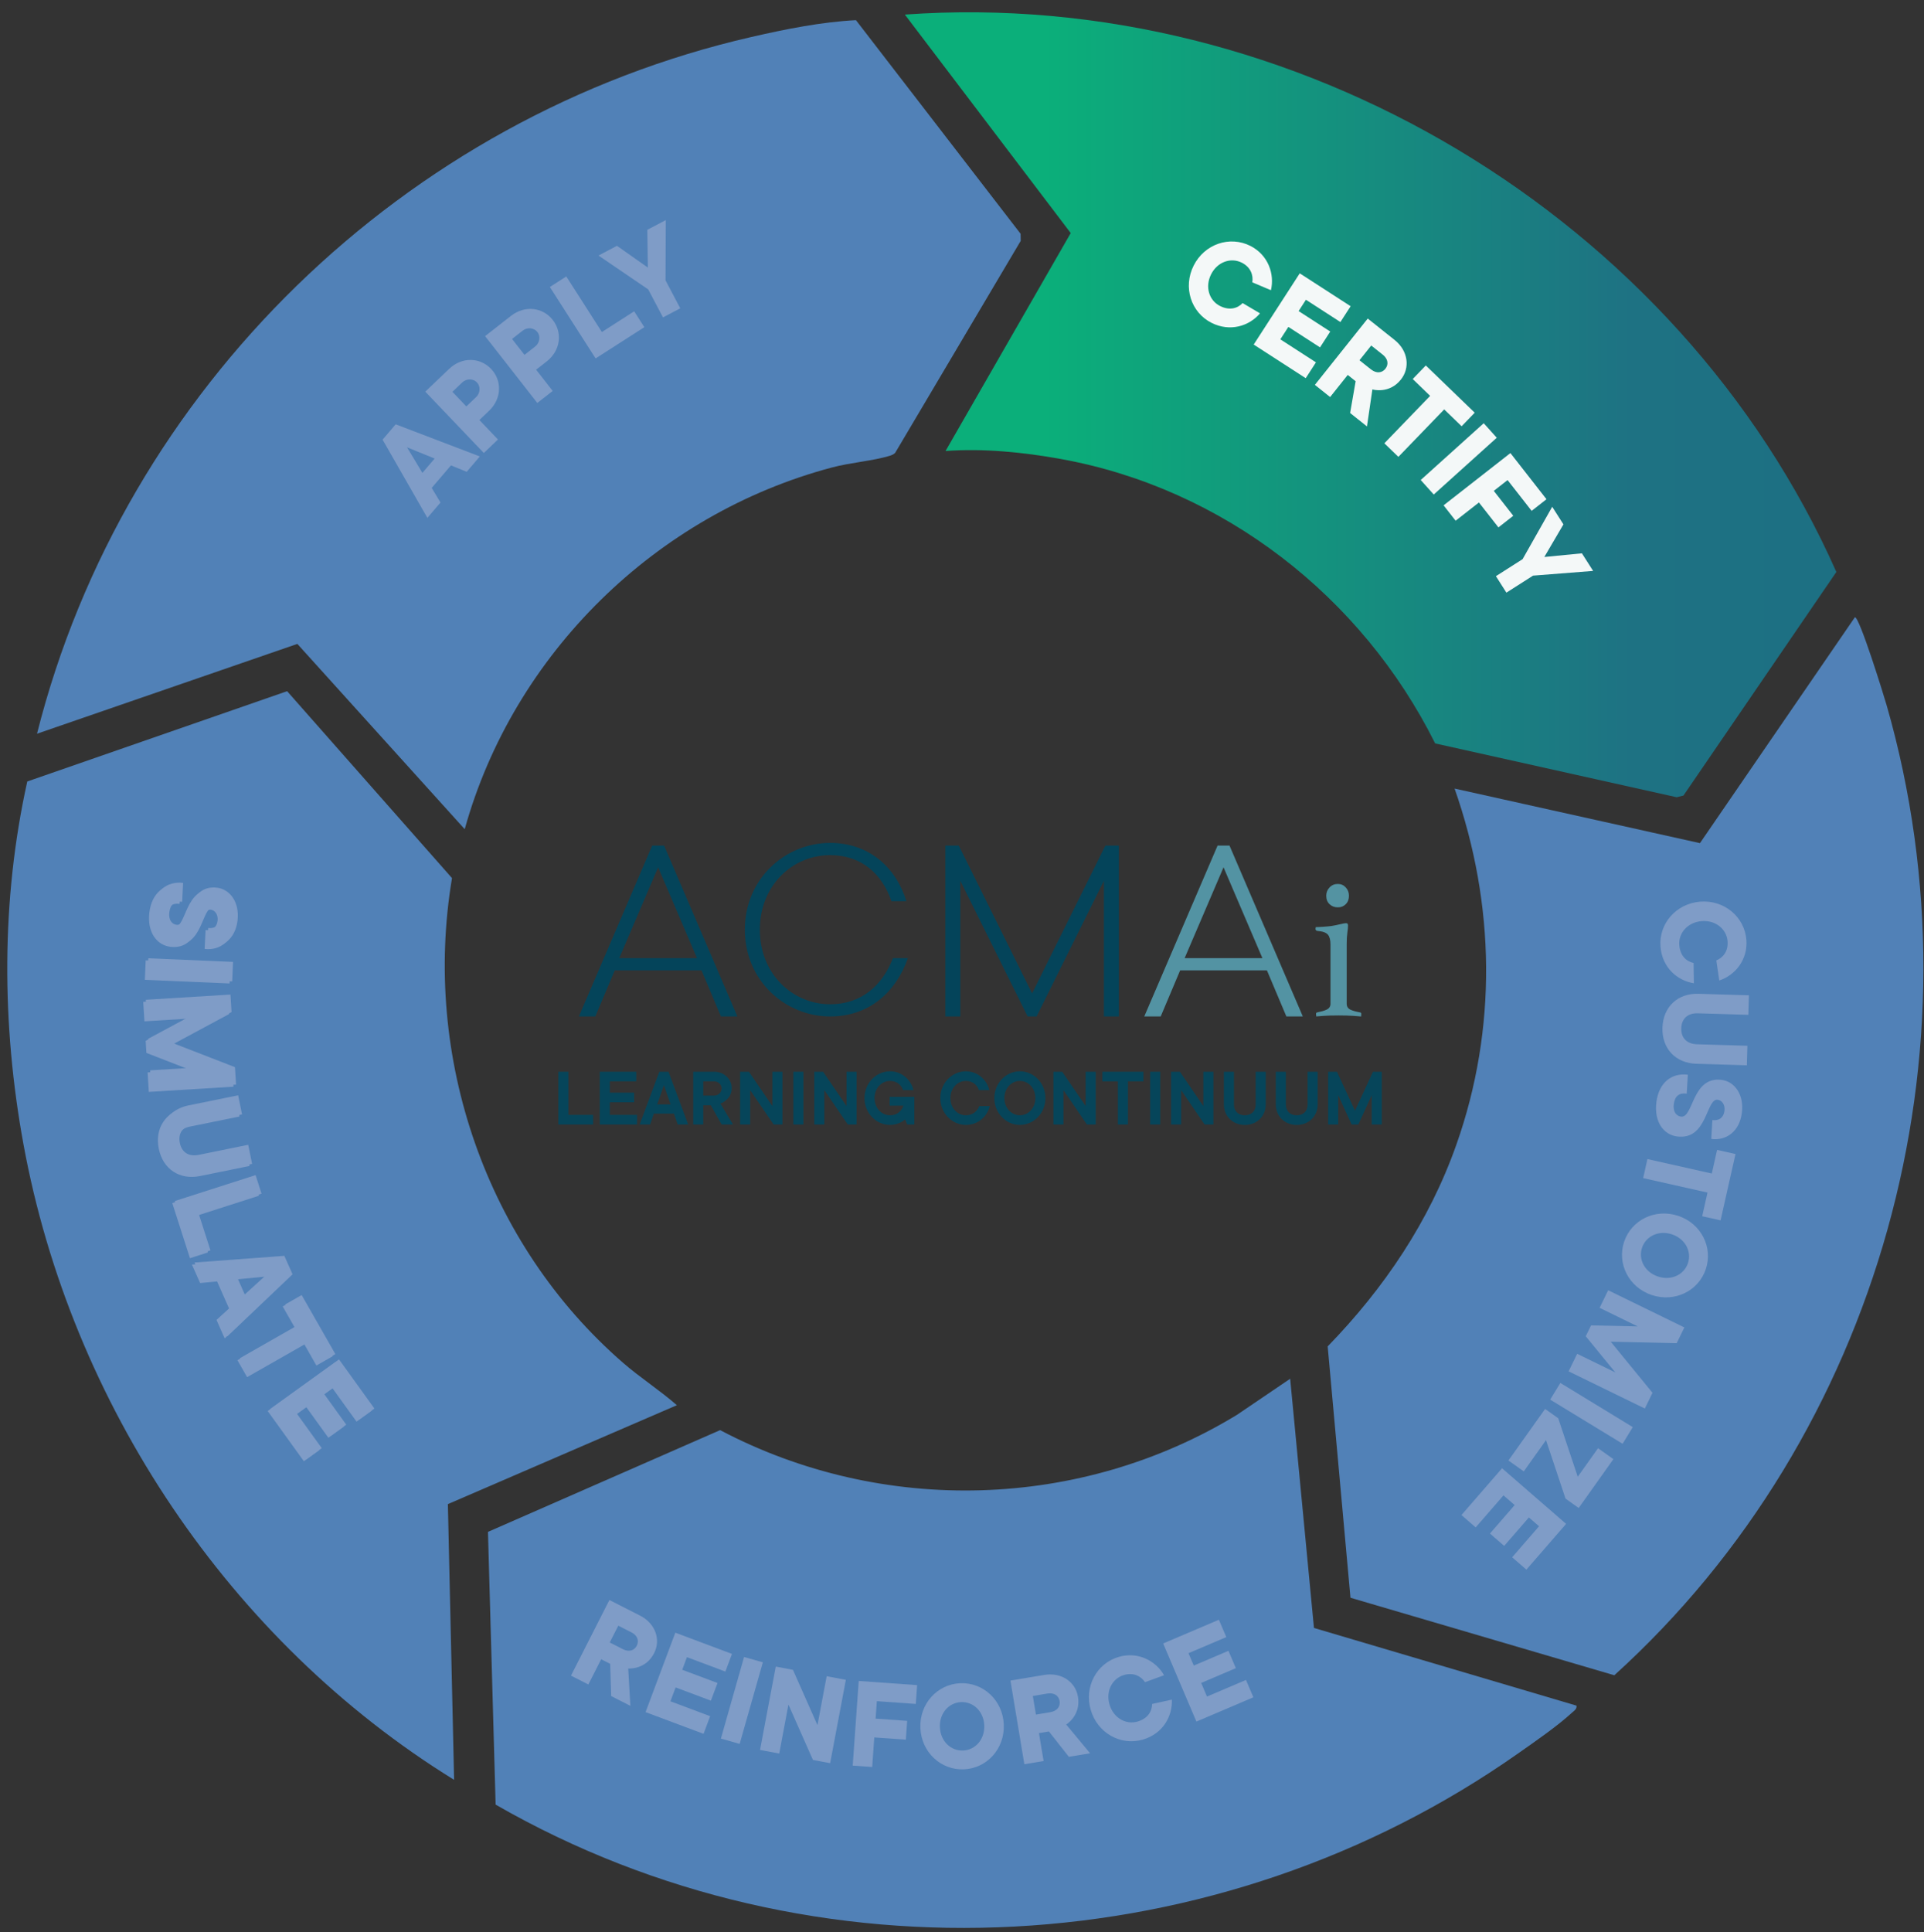
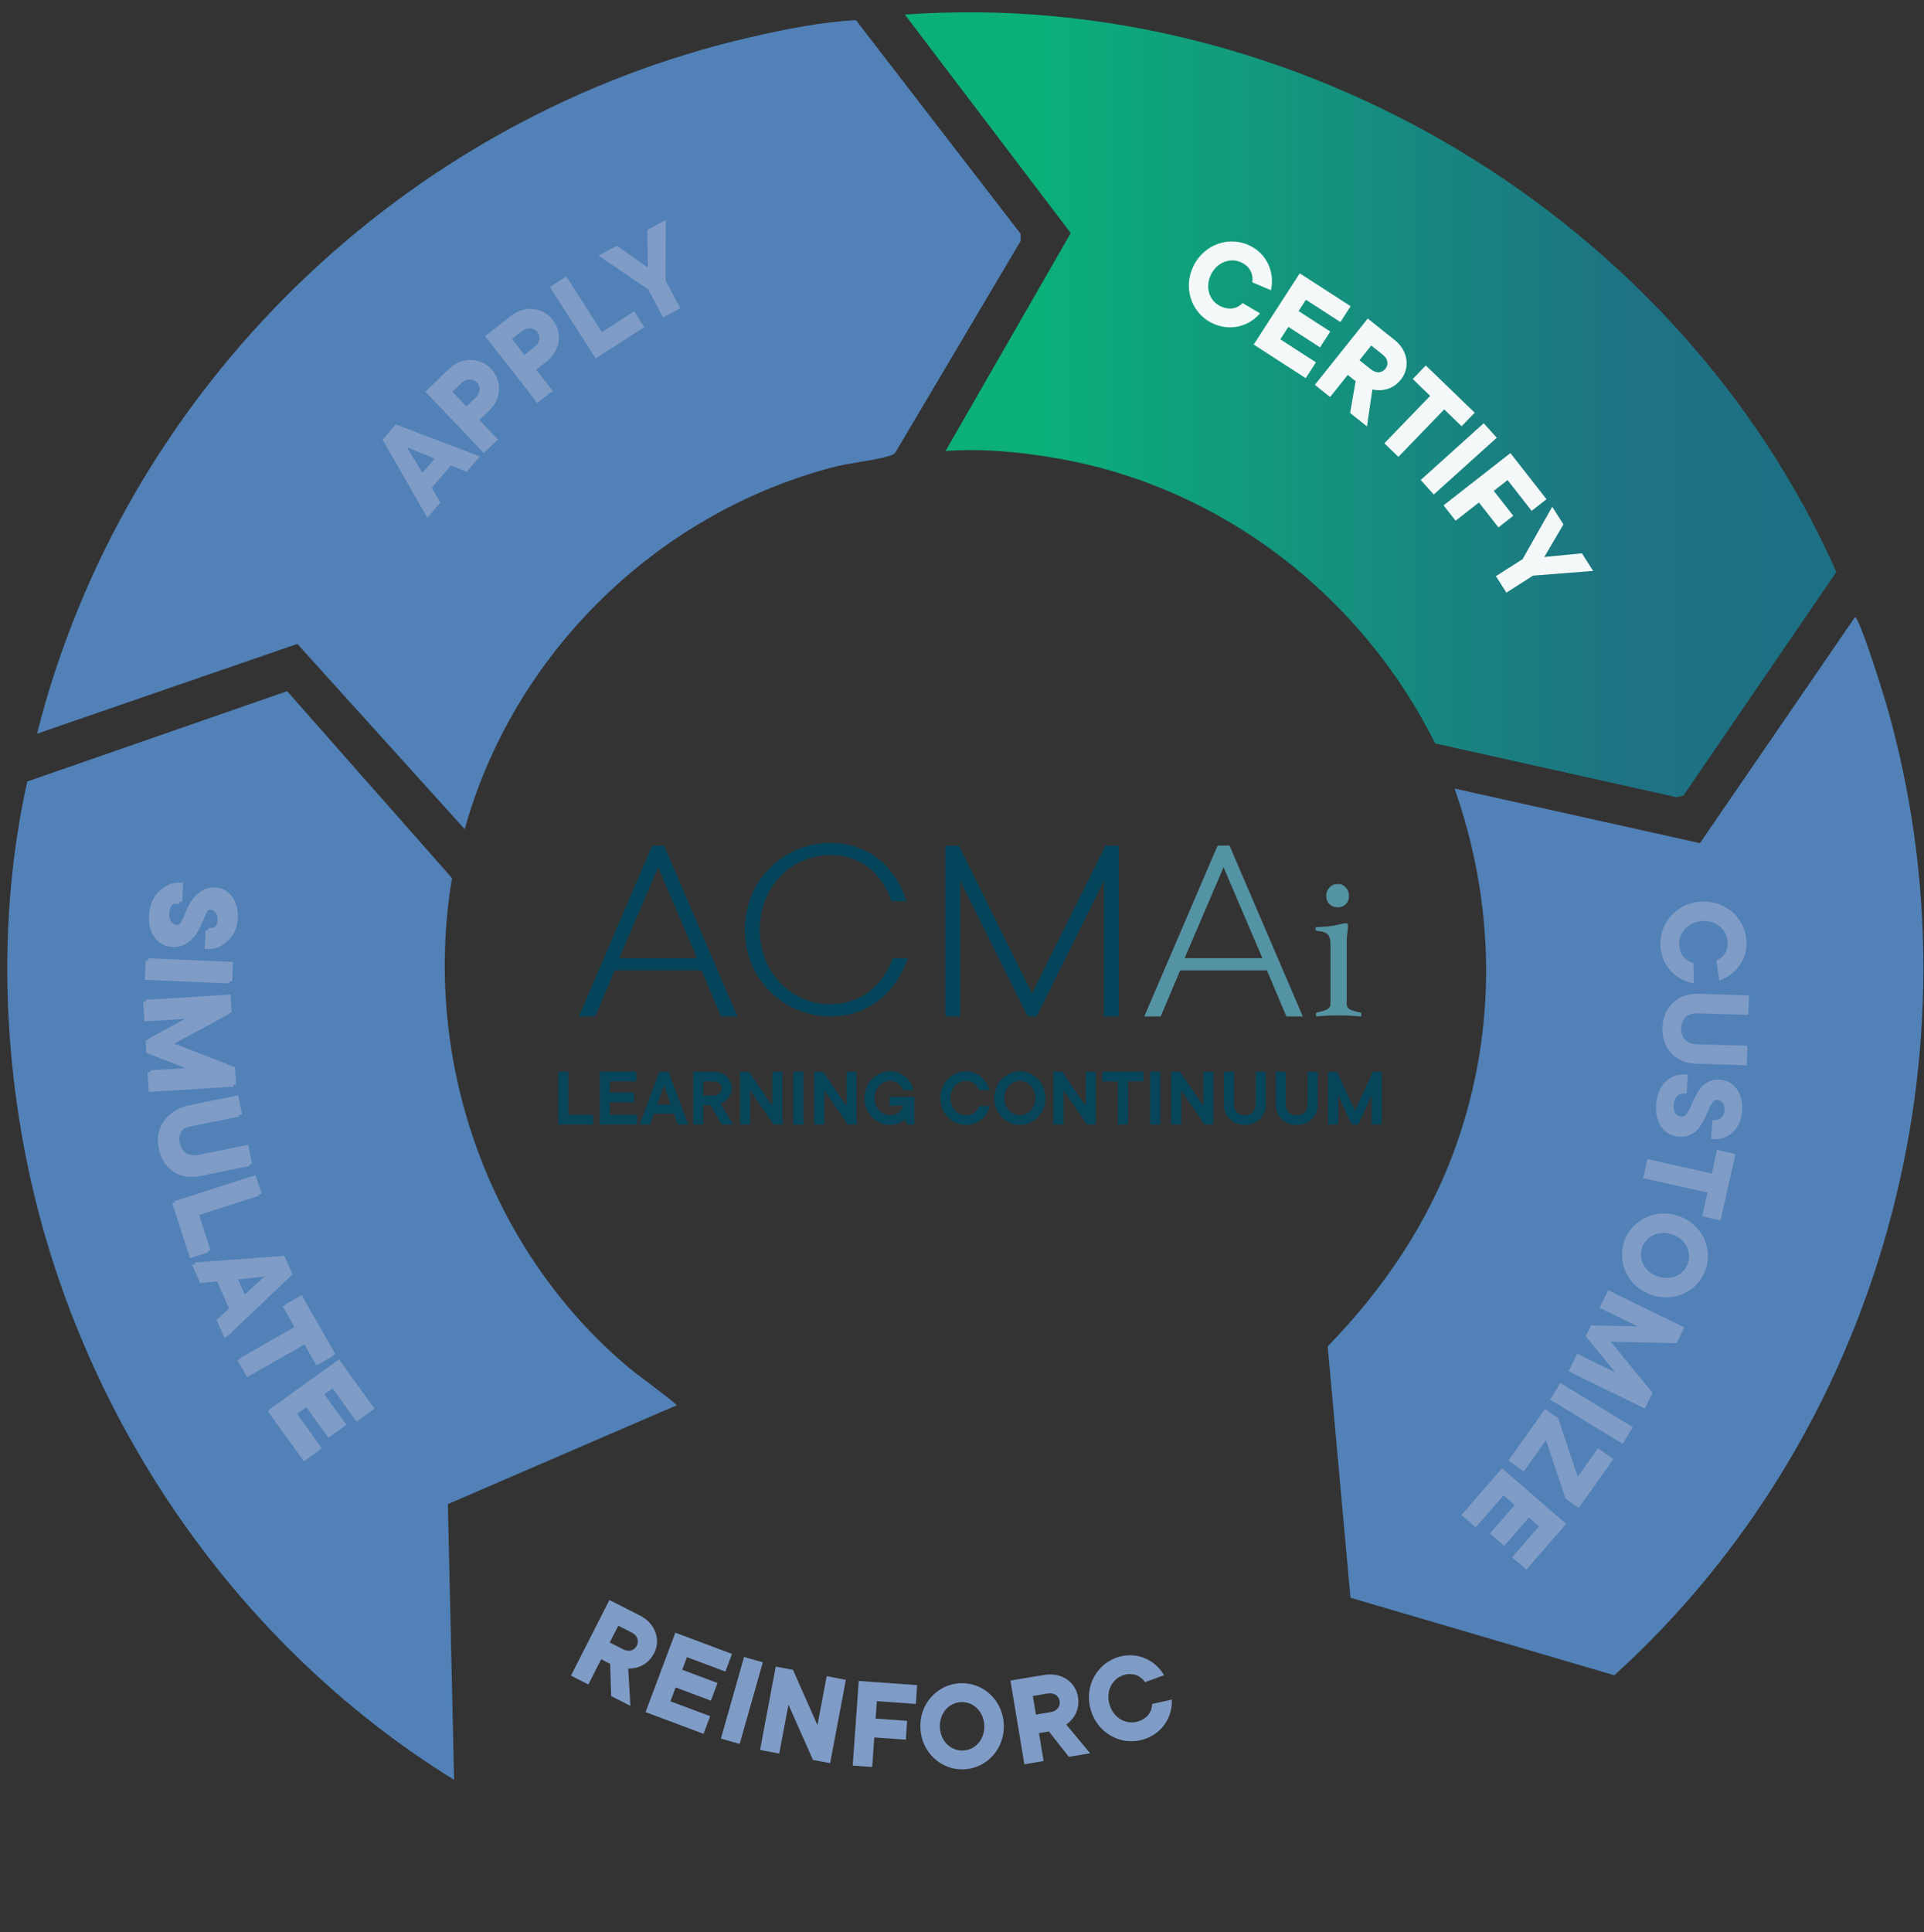
<svg xmlns="http://www.w3.org/2000/svg" id="Layer_1" data-name="Layer 1" viewBox="0 0 567.7 570">
  <rect x="0" y="0" width="567.7" height="570" fill="#333333" stroke="none" />
  <defs>
    <style>
      .cls-1 {
        fill: #04445a;
      }

      .cls-2 {
        fill: #5393a3;
      }

      .cls-3 {
        fill: #5493a2;
      }

      .cls-4 {
        fill: #7f9cc7;
      }

      .cls-5 {
        fill: #f4f8f8;
      }

      .cls-6 {
        fill: url(#New_Gradient_Swatch_1);
      }

      .cls-7 {
        fill: #5181b7;
      }

      .cls-8 {
        fill: #06455a;
      }
    </style>
    <linearGradient id="New_Gradient_Swatch_1" data-name="New Gradient Swatch 1" x1="266.99" y1="119.42" x2="541.84" y2="119.42" gradientUnits="userSpaceOnUse">
      <stop offset=".15" stop-color="#0baf7a" />
      <stop offset=".25" stop-color="#0ea57b" />
      <stop offset=".78" stop-color="#1e7283" />
      <stop offset=".97" stop-color="#1d7083" />
    </linearGradient>
  </defs>
  <path class="cls-4" d="M52.98,266.65c-2.25-.27-3.5.78-3.78,3.14-.27,2.21.78,3.5,2.16,3.66,3.75.46,3.06-12.03,11.94-10.95,3.75.46,6.69,4.21,6.02,9.74-.65,5.32-4.41,8.27-8.94,7.72l.28-5.57c2.01.24,3.29-.76,3.54-2.77.22-1.77-.78-3.1-2.01-3.25-3.55-.43-2.87,12.06-11.94,10.95-3.94-.48-6.89-4.24-6.17-10.15.7-5.72,4.45-8.66,9.19-8.09l-.28,5.57Z" />
  <path class="cls-4" d="M67.99,284.39l-.25,5.75-25-1.07.25-5.75,25,1.07Z" />
-   <path class="cls-4" d="M67.24,294.03l.32,5.15-17.14,9.22,18.15,7.04.32,5.15-24.98,1.54-.36-5.75,12.49-.77-12.84-4.98-.22-3.57,12.13-6.52-12.49.77-.36-5.75,24.98-1.54Z" />
  <path class="cls-4" d="M69.51,323.75l1.15,5.64-14.6,2.97c-2.96.6-4.32,2.66-3.76,5.43.56,2.76,2.62,4.13,5.58,3.52l14.6-2.97,1.15,5.64-14.6,2.97c-6.03,1.23-10.95-2.03-12.18-8.06-1.23-6.03,2.03-10.95,8.06-12.18l14.6-2.97Z" />
  <path class="cls-4" d="M74.65,347.28l1.76,5.48-18.53,5.95,3.46,10.78-5.29,1.7-5.22-16.26,23.83-7.65Z" />
  <g>
    <path class="cls-1" d="M192.42,249.46h3.53l21.63,50.41h-4.85l-5.74-13.6h-25.6l-5.74,13.6h-4.85l21.63-50.41ZM205.66,282.67l-11.47-26.8-11.48,26.8h22.95Z" />
    <path class="cls-1" d="M267.89,282.67c-3.53,10-11.39,17.2-22.95,17.2-13.15,0-25.16-10.48-25.16-25.6s12-25.6,25.16-25.6c11.47,0,19.42,7.2,22.51,17.2h-4.41c-2.74-8-8.83-13.6-18.1-13.6-11.03,0-20.74,8.88-20.74,22s9.71,22,20.74,22c9.27,0,15.45-5.6,18.54-13.6h4.41Z" />
    <path class="cls-1" d="M278.93,249.46h3.97l21.63,43.61,21.63-43.61h3.97v50.41h-4.41v-40.01l-19.86,40.01h-2.65l-19.86-40.01v40.01h-4.41v-50.41Z" />
    <path class="cls-2" d="M359.25,249.46h3.53l21.63,50.41h-4.85l-5.74-13.6h-25.6l-5.74,13.6h-4.85l21.63-50.41ZM372.49,282.67l-11.47-26.8-11.48,26.8h22.95Z" />
    <path class="cls-3" d="M394.74,260.78c-.99,0-1.79.34-2.44,1.03-.66.7-.98,1.5-.98,2.45,0,1.04.32,1.85.97,2.48.65.63,1.45.94,2.45.94s1.72-.31,2.35-.94c.63-.63.94-1.44.94-2.48,0-.96-.31-1.76-.95-2.46-.63-.69-1.4-1.02-2.34-1.02Z" />
    <path class="cls-3" d="M392.77,299.6c.73-.02,1.48-.03,2.24-.03s1.51.01,2.24.03c.75.02,1.46.05,2.1.1.63.04,1.18.08,1.64.13.27.02.47.04.62.05,0-.04.01-.1.02-.16.02-.25.03-.43.03-.55,0-.35-.13-.44-.28-.48-1.21-.22-2.17-.48-2.85-.79-.76-.34-1.17-.95-1.17-1.75v-17.68c0-1.38.07-2.5.2-3.35.13-.81.19-1.52.19-2.1,0-.55-.24-.66-.61-.66-.32,0-.86.09-1.61.28-.79.2-1.69.38-2.68.55-.66.09-1.47.16-2.5.23-.87.06-1.58.09-2.12.09-.04.21-.07.39-.07.53,0,.27.07.52.58.6,1.57.13,2.6.51,3.1,1.13.5.62.74,1.58.74,2.94v17.43c0,.8-.42,1.4-1.2,1.75-.7.31-1.63.57-2.75.79-.2.04-.33.14-.33.47,0,.08.01.23.06.53.01.07.02.13.03.19.15-.01.35-.03.61-.05.48-.04,1.04-.09,1.67-.13.64-.04,1.35-.08,2.1-.1Z" />
    <path class="cls-7" d="M137.12,244.62l-49.38-54.66-76.82,26.5C36.61,114.59,119.37,34.37,221.71,10.91c10.04-2.3,20.59-4.43,30.85-4.96l48.58,63.02.04,2.08-37.05,62.55c-.48.49-1.07.7-1.71.9-4.86,1.47-11.53,1.97-16.93,3.41-51.91,13.78-93.97,54.96-108.37,106.72Z" />
    <path class="cls-6" d="M278.99,133.06l36.94-64.3L266.99,4.3c114.97-8.25,228.37,59.65,274.85,164.44l-45.12,65.97-2,.49-71.26-15.88c-21.61-43.34-62.58-75.29-110.56-83.93-11.07-1.99-22.74-3.16-33.91-2.34Z" />
    <path class="cls-7" d="M199.71,414.56l-67.56,29.18,1.84,81.34c-66.23-40.88-113.05-110.94-127.08-187.57-6.44-35.19-6.63-72.02,1.14-106.96l76.67-26.64,48.65,55.15c-8.86,52.84,10.12,107.95,50.45,142.97,5.09,4.43,10.82,8.08,15.89,12.52Z" />
    <path class="cls-7" d="M398.47,471.34l-6.72-74.13c16.66-17.15,29.97-36.86,37.97-59.52,12.09-34.22,11.48-70.9-.53-105.05l72.4,16.1,45.72-66.65c1.39-.05,8.64,23.44,9.39,26.06,29.27,102.09-1.96,215.05-80.38,286.08l-77.85-22.87Z" />
-     <path class="cls-7" d="M380.68,406.75l7.02,73.52,77.46,22.92c.17,1.02-.68,1.48-1.32,2.07-4.41,4.05-10.76,8.41-15.73,11.91-88.29,62.18-207.83,69.28-301.87,15.22l-2.26-80.46,68.5-30.02c47.86,25.21,106.31,23.62,152.5-4.51l15.69-10.64Z" />
    <g>
      <path class="cls-8" d="M164.75,316.18h2.97v12.73h7.29v2.84h-10.26v-15.57Z" />
      <path class="cls-8" d="M176.98,316.18h10.75v2.84h-7.79v3.34h7.17v2.84h-7.17v3.71h8.03v2.84h-11v-15.57Z" />
      <path class="cls-8" d="M194.53,316.18h2.72l5.81,15.57h-3.09l-1.11-3.21h-5.93l-1.11,3.21h-3.09l5.81-15.57ZM197.87,325.82l-1.98-5.68-1.98,5.68h3.95Z" />
      <path class="cls-8" d="M204.54,316.18h6.18c2.97,0,5.19,2.22,5.19,4.82,0,1.75-.82,2.87-1.68,3.58-.49.42-1.04.77-1.66.99l3.71,6.18h-3.34l-3.21-5.68h-2.22v5.68h-2.97v-15.57ZM210.72,323.22c1.26,0,2.22-.99,2.22-2.1s-.96-2.1-2.22-2.1h-3.21v4.2h3.21Z" />
      <path class="cls-8" d="M218.38,316.18h2.6l6.92,10.13v-10.13h2.97v15.57h-2.6l-6.92-10.13v10.13h-2.97v-15.57Z" />
      <path class="cls-8" d="M234.08,316.18h2.97v15.57h-2.97v-15.57Z" />
      <path class="cls-8" d="M240.26,316.18h2.6l6.92,10.13v-10.13h2.97v15.57h-2.6l-6.92-10.13v10.13h-2.97v-15.57Z" />
      <path class="cls-8" d="M267.07,330.26c-.37.32-.77.59-1.21.82-.77.4-1.85.79-3.24.79-4.08,0-7.54-3.46-7.54-7.91s3.46-7.91,7.54-7.91c3.56,0,6.2,2.6,6.92,5.56h-3.09c-.4-1.36-1.73-2.72-3.83-2.72-2.47,0-4.57,2.1-4.57,5.07s2.1,5.07,4.57,5.07c1.56,0,2.55-.69,3.14-1.41.35-.42.62-.91.82-1.43h-4.08v-2.6h7.29v8.16h-2.1l-.62-1.48Z" />
      <path class="cls-8" d="M292.04,326.31c-.72,2.97-3.36,5.56-7.04,5.56-4.08,0-7.54-3.46-7.54-7.91s3.46-7.91,7.54-7.91c3.56,0,6.2,2.6,6.92,5.56h-3.09c-.4-1.36-1.73-2.72-3.83-2.72-2.47,0-4.57,2.1-4.57,5.07s2.1,5.07,4.57,5.07c2.13,0,3.44-1.36,3.95-2.72h3.09Z" />
      <path class="cls-8" d="M308.47,323.96c0,4.45-3.46,7.91-7.54,7.91s-7.54-3.46-7.54-7.91,3.46-7.91,7.54-7.91,7.54,3.46,7.54,7.91ZM296.36,323.96c0,2.97,2.1,5.07,4.57,5.07s4.57-2.1,4.57-5.07-2.1-5.07-4.57-5.07-4.57,2.1-4.57,5.07Z" />
      <path class="cls-8" d="M310.82,316.18h2.6l6.92,10.13v-10.13h2.97v15.57h-2.6l-6.92-10.13v10.13h-2.97v-15.57Z" />
      <path class="cls-8" d="M329.85,319.02h-4.57v-2.84h12.11v2.84h-4.57v12.73h-2.97v-12.73Z" />
      <path class="cls-8" d="M339.37,316.18h2.97v15.57h-2.97v-15.57Z" />
      <path class="cls-8" d="M345.54,316.18h2.6l6.92,10.13v-10.13h2.97v15.57h-2.6l-6.92-10.13v10.13h-2.97v-15.57Z" />
      <path class="cls-8" d="M361.12,316.18h2.97v9.64c0,1.98,1.24,3.21,3.21,3.21s3.21-1.24,3.21-3.21v-9.64h2.97v9.64c0,3.46-2.6,6.06-6.18,6.06s-6.18-2.6-6.18-6.06v-9.64Z" />
      <path class="cls-8" d="M376.44,316.18h2.97v9.64c0,1.98,1.24,3.21,3.21,3.21s3.21-1.24,3.21-3.21v-9.64h2.97v9.64c0,3.46-2.6,6.06-6.18,6.06s-6.18-2.6-6.18-6.06v-9.64Z" />
      <path class="cls-8" d="M391.89,316.18h2.6l5.31,11.49,5.31-11.49h2.6v15.57h-2.97v-8.65l-3.95,8.65h-1.98l-3.95-8.65v8.65h-2.97v-15.57Z" />
    </g>
    <path class="cls-4" d="M112.88,129.71l3.87-4.53,24.83,9.48-3.87,4.53-4.65-1.89-5.68,6.64,2.59,4.31-3.87,4.53-13.21-23.06ZM128.25,135.28l-8.15-3.31,4.53,7.54,3.62-4.23Z" />
    <path class="cls-4" d="M125.49,115.54l7.04-6.72c3.74-3.57,9.07-3.44,12.36,0,3.29,3.45,3.17,8.78-.57,12.35l-2.87,2.74,5.48,5.75-4.17,3.98-17.28-18.1ZM140.48,117.16c1.29-1.23,1.34-3.2.24-4.35-1.1-1.15-3.06-1.2-4.36.04l-2.87,2.74,4.11,4.31,2.87-2.74Z" />
    <path class="cls-4" d="M143.13,99.16l7.67-5.99c4.07-3.18,9.37-2.53,12.3,1.22,2.94,3.76,2.29,9.05-1.78,12.23l-3.13,2.45,4.89,6.26-4.54,3.55-15.41-19.72ZM157.89,102.24c1.41-1.1,1.65-3.05.67-4.3-.98-1.25-2.93-1.49-4.34-.39l-3.13,2.45,3.67,4.69,3.13-2.45Z" />
    <path class="cls-4" d="M162.24,84.67l4.85-3.11,10.5,16.39,9.53-6.11,3,4.68-14.38,9.22-13.5-21.07Z" />
    <path class="cls-4" d="M191.28,85.39l-14.69-10,5.45-2.87,9.12,6.42-.16-11.14,5.45-2.87-.08,17.77,4.35,8.26-5.1,2.68-4.35-8.26Z" />
    <path class="cls-5" d="M371.78,92.45c-3.18,3.74-8.82,5.56-14.31,2.79-6.06-3.06-8.48-10.52-5.26-16.9,3.22-6.38,10.66-8.86,16.72-5.8,5.28,2.67,7.2,8.31,6.08,13.08l-5.5-2.33c.33-2.06-.43-4.44-3.09-5.79-3.23-1.63-7.21-.26-9.07,3.43-1.86,3.69-.6,7.71,2.63,9.34,2.84,1.43,5.22.68,6.67-.86l5.14,3.04Z" />
    <path class="cls-5" d="M383.51,80.64l15.01,9.7-3.02,4.67-10.17-6.58-2.16,3.34,9.34,6.04-3.02,4.67-9.34-6.04-2.37,3.67,10.51,6.79-3.02,4.67-15.35-9.92,13.59-21.02Z" />
    <path class="cls-5" d="M403.57,93.98l7.92,6.31c4.07,3.24,4.58,8.27,1.88,11.66-3.46,4.4-8.4,2.95-8.43,2.93l-1.6,10.92-4.97-3.96,1.63-9.37-2.33-1.86-5.2,6.52-4.5-3.59,15.6-19.57ZM404.55,108.99c1.58,1.26,3.23,1.05,4.22-.19.99-1.24.83-2.89-.75-4.15l-3.42-2.72-3.47,4.35,3.42,2.72Z" />
    <path class="cls-5" d="M421.98,116.79l-5.14-4.97,3.86-4,14.43,13.93-3.86,4-5.14-4.97-13.52,14-4.14-4,13.52-14Z" />
    <path class="cls-5" d="M437.79,124.86l3.85,4.28-18.59,16.75-3.85-4.28,18.59-16.75Z" />
    <path class="cls-5" d="M445.67,133.67l10.64,13.61-4.38,3.43-7.1-9.08-4.07,3.18,5.75,7.35-4.38,3.43-5.75-7.35-6.88,5.38-3.55-4.54,19.71-15.41Z" />
    <path class="cls-5" d="M449.25,164.98l8.75-15.47,3.31,5.19-5.64,9.62,11.09-1.08,3.31,5.19-17.72,1.39-7.87,5.02-3.09-4.86,7.87-5.02Z" />
    <path class="cls-4" d="M499.79,290.08c-4.84-.76-9.34-4.62-9.84-10.76-.55-6.77,4.54-12.72,11.67-13.31,7.13-.58,13.12,4.47,13.67,11.24.48,5.9-3.33,10.47-7.99,12.01l-.88-5.91c1.93-.79,3.57-2.68,3.33-5.65-.29-3.6-3.54-6.29-7.66-5.95-4.12.34-6.89,3.51-6.59,7.11.26,3.17,2.15,4.81,4.21,5.24l.09,5.97Z" />
    <path class="cls-4" d="M516.04,293.63l-.17,5.76-14.89-.45c-3.02-.09-4.82,1.6-4.9,4.42-.09,2.82,1.61,4.62,4.63,4.71l14.89.45-.17,5.76-14.89-.45c-6.15-.19-10.2-4.48-10.01-10.64.19-6.15,4.48-10.2,10.64-10.01l14.89.45Z" />
    <path class="cls-4" d="M497.68,322.64c-2.24-.3-3.5.74-3.81,3.1-.29,2.21.74,3.5,2.12,3.68,3.74.49,3.18-12,12.04-10.83,3.74.49,6.65,4.28,5.92,9.79-.7,5.32-4.49,8.22-9.02,7.63l.33-5.57c2.01.26,3.3-.73,3.57-2.74.23-1.77-.75-3.1-1.97-3.26-3.54-.47-2.99,12.03-12.04,10.83-3.94-.52-6.85-4.31-6.07-10.21.75-5.71,4.54-8.62,9.27-8l-.33,5.57Z" />
    <path class="cls-4" d="M505.08,346.22l1.57-6.98,5.43,1.22-4.4,19.57-5.43-1.22,1.57-6.98-18.99-4.27,1.26-5.62,18.99,4.27Z" />
    <path class="cls-4" d="M495.19,358.7c6.78,2.27,10.29,9.28,8.13,15.72s-9.19,9.9-15.97,7.63c-6.78-2.27-10.29-9.28-8.13-15.72,2.16-6.44,9.19-9.9,15.97-7.63ZM489.19,376.59c3.92,1.31,7.71-.51,8.86-3.94,1.15-3.43-.78-7.17-4.69-8.49-3.92-1.31-7.71.51-8.86,3.94-1.15,3.43.78,7.17,4.69,8.49Z" />
    <path class="cls-4" d="M496.99,391.62l-2.26,4.64-19.46-.43,12.32,15.07-2.26,4.64-22.49-10.97,2.52-5.18,11.25,5.49-8.72-10.66,1.57-3.21,13.77.31-11.25-5.49,2.53-5.18,22.49,10.97Z" />
    <path class="cls-4" d="M481.77,421.02l-3,4.92-21.37-13.03,3-4.92,21.37,13.03Z" />
    <path class="cls-4" d="M459.77,418.41l5.76,17.26,5.99-8.42,4.53,3.22-10.24,14.41-3.88-2.76-5.76-17.26-6.56,9.23-4.53-3.22,10.82-15.21,3.88,2.76Z" />
    <path class="cls-4" d="M462.1,449.57l-11.72,13.5-4.2-3.65,7.94-9.15-3-2.6-7.29,8.4-4.2-3.65,7.29-8.4-3.3-2.86-8.2,9.45-4.2-3.65,11.98-13.8,18.9,16.41Z" />
    <path class="cls-4" d="M179.81,472.03l9.03,4.59c4.64,2.36,6.15,7.18,4.19,11.04-2.5,5.01-7.63,4.59-7.67,4.57l.64,11.02-5.67-2.88-.29-9.51-2.66-1.35-3.78,7.44-5.13-2.61,11.34-22.31ZM183.8,486.54c1.81.92,3.37.38,4.09-1.04.72-1.42.23-3-1.57-3.92l-3.89-1.98-2.52,4.96,3.9,1.98Z" />
    <path class="cls-4" d="M199.24,481.66l16.74,6.27-1.95,5.21-11.34-4.25-1.39,3.72,10.41,3.9-1.95,5.21-10.41-3.9-1.53,4.09,11.72,4.39-1.95,5.21-17.11-6.41,8.78-23.43Z" />
    <path class="cls-4" d="M219.55,488.84l5.54,1.57-6.84,24.07-5.54-1.57,6.84-24.07Z" />
    <path class="cls-4" d="M228.9,491.67l5.07.96,7.23,16.32,2.72-14.44,5.66,1.07-4.64,24.59-5.07-.96-7.23-16.32-2.72,14.44-5.66-1.07,4.64-24.59Z" />
    <path class="cls-4" d="M253.37,495.91l17.24,1.23-.39,5.55-11.49-.82-.37,5.15,9.31.66-.39,5.55-9.31-.66-.62,8.72-5.75-.41,1.78-24.96Z" />
    <path class="cls-4" d="M271.57,509.81c-.31-7.14,4.97-12.94,11.76-13.23,6.79-.29,12.54,5.03,12.85,12.17.31,7.14-4.97,12.94-11.76,13.23-6.79.29-12.54-5.03-12.85-12.17ZM290.42,509.01c-.18-4.13-3.24-7.02-6.85-6.86-3.61.15-6.42,3.3-6.24,7.42.18,4.13,3.24,7.02,6.85,6.86,3.61-.15,6.42-3.3,6.24-7.42Z" />
    <path class="cls-4" d="M298.15,495.79l9.99-1.66c5.13-.85,9.21,2.13,9.92,6.4.96,5.52-3.42,8.22-3.46,8.23l7.05,8.49-6.27,1.04-5.88-7.48-2.94.49,1.37,8.23-5.68.95-4.11-24.69ZM309.97,505.1c2-.33,2.94-1.7,2.68-3.26-.26-1.57-1.59-2.55-3.59-2.22l-4.31.72.91,5.49,4.31-.72Z" />
    <path class="cls-4" d="M345.77,501.4c.23,4.9-2.64,10.08-8.55,11.81-6.52,1.9-13.38-1.89-15.38-8.75-2-6.86,1.74-13.75,8.26-15.65,5.68-1.66,10.93,1.15,13.37,5.41l-5.61,2.05c-1.17-1.73-3.35-2.95-6.2-2.12-3.47,1.01-5.45,4.73-4.29,8.7,1.16,3.97,4.82,6.04,8.29,5.03,3.05-.89,4.28-3.07,4.28-5.18l5.83-1.29Z" />
-     <path class="cls-4" d="M343.2,484.85l16.45-7,2.18,5.12-11.15,4.75,1.56,3.65,10.23-4.36,2.18,5.12-10.23,4.36,1.71,4.02,11.51-4.9,2.18,5.12-16.81,7.16-9.8-23.03Z" />
  </g>
  <path class="cls-4" d="M53.74,266.04c-2.25-.27-3.5.78-3.78,3.14-.27,2.21.78,3.5,2.16,3.66,3.75.46,3.06-12.03,11.94-10.95,3.75.46,6.69,4.21,6.02,9.74-.65,5.32-4.41,8.27-8.94,7.72l.28-5.57c2.01.24,3.29-.76,3.54-2.77.22-1.77-.78-3.1-2.01-3.25-3.55-.43-2.87,12.06-11.94,10.95-3.94-.48-6.89-4.24-6.17-10.15.7-5.72,4.45-8.66,9.19-8.09l-.28,5.57Z" />
  <path class="cls-4" d="M68.76,283.78l-.25,5.75-25-1.07.25-5.75,25,1.07Z" />
  <path class="cls-4" d="M68,293.42l.32,5.15-17.14,9.22,18.15,7.04.32,5.15-24.98,1.54-.36-5.75,12.49-.77-12.84-4.98-.22-3.57,12.13-6.52-12.49.77-.36-5.75,24.98-1.54Z" />
  <path class="cls-4" d="M70.27,323.14l1.15,5.64-14.6,2.97c-2.96.6-4.32,2.66-3.76,5.43.56,2.76,2.62,4.13,5.58,3.52l14.6-2.97,1.15,5.64-14.6,2.97c-6.03,1.23-10.95-2.03-12.18-8.06-1.23-6.03,2.03-10.95,8.06-12.18l14.6-2.97Z" />
  <path class="cls-4" d="M75.41,346.67l1.76,5.48-18.53,5.95,3.46,10.78-5.29,1.7-5.22-16.26,23.83-7.65Z" />
  <path class="cls-4" d="M83.9,370.49l2.42,5.45-19.25,18.31-2.42-5.45,3.71-3.38-3.54-7.99-5,.48-2.42-5.45,26.5-1.97ZM72.25,381.96l6.5-5.92-8.75.84,2.25,5.08Z" />
  <path class="cls-4" d="M87.72,391.03l-3.54-6.21,4.83-2.76,9.94,17.42-4.83,2.76-3.54-6.21-16.91,9.64-2.85-5,16.91-9.64Z" />
  <path class="cls-4" d="M100.03,401.04l10.45,14.5-4.51,3.25-7.08-9.83-3.22,2.32,6.5,9.02-4.51,3.25-6.5-9.02-3.54,2.55,7.32,10.15-4.51,3.25-10.68-14.82,20.3-14.63Z" />
  <g>
    <path class="cls-4" d="M52.98,266.65c-2.25-.27-3.5.78-3.78,3.14-.27,2.21.78,3.5,2.16,3.66,3.75.46,3.06-12.03,11.94-10.95,3.75.46,6.69,4.21,6.02,9.74-.65,5.32-4.41,8.27-8.94,7.72l.28-5.57c2.01.24,3.29-.76,3.54-2.77.22-1.77-.78-3.1-2.01-3.25-3.55-.43-2.87,12.06-11.94,10.95-3.94-.48-6.89-4.24-6.17-10.15.7-5.72,4.45-8.66,9.19-8.09l-.28,5.57Z" />
    <path class="cls-4" d="M67.99,284.39l-.25,5.75-25-1.07.25-5.75,25,1.07Z" />
    <path class="cls-4" d="M67.24,294.03l.32,5.15-17.14,9.22,18.15,7.04.32,5.15-24.98,1.54-.36-5.75,12.49-.77-12.84-4.98-.22-3.57,12.13-6.52-12.49.77-.36-5.75,24.98-1.54Z" />
    <path class="cls-4" d="M69.51,323.75l1.15,5.64-14.6,2.97c-2.96.6-4.32,2.66-3.76,5.43.56,2.76,2.62,4.13,5.58,3.52l14.6-2.97,1.15,5.64-14.6,2.97c-6.03,1.23-10.95-2.03-12.18-8.06-1.23-6.03,2.03-10.95,8.06-12.18l14.6-2.97Z" />
    <path class="cls-4" d="M74.65,347.28l1.76,5.48-18.53,5.95,3.46,10.78-5.29,1.7-5.22-16.26,23.83-7.65Z" />
    <path class="cls-4" d="M83.13,371.1l2.42,5.45-19.25,18.31-2.42-5.45,3.71-3.38-3.54-7.99-5,.48-2.42-5.45,26.5-1.97ZM71.49,382.57l6.5-5.92-8.75.84,2.25,5.08Z" />
    <path class="cls-4" d="M86.96,391.64l-3.54-6.21,4.83-2.76,9.94,17.42-4.83,2.76-3.54-6.21-16.91,9.64-2.85-5,16.91-9.64Z" />
    <path class="cls-4" d="M99.26,401.65l10.45,14.5-4.51,3.25-7.08-9.83-3.22,2.32,6.5,9.02-4.51,3.25-6.5-9.02-3.54,2.55,7.32,10.15-4.51,3.25-10.68-14.82,20.3-14.63Z" />
  </g>
</svg>